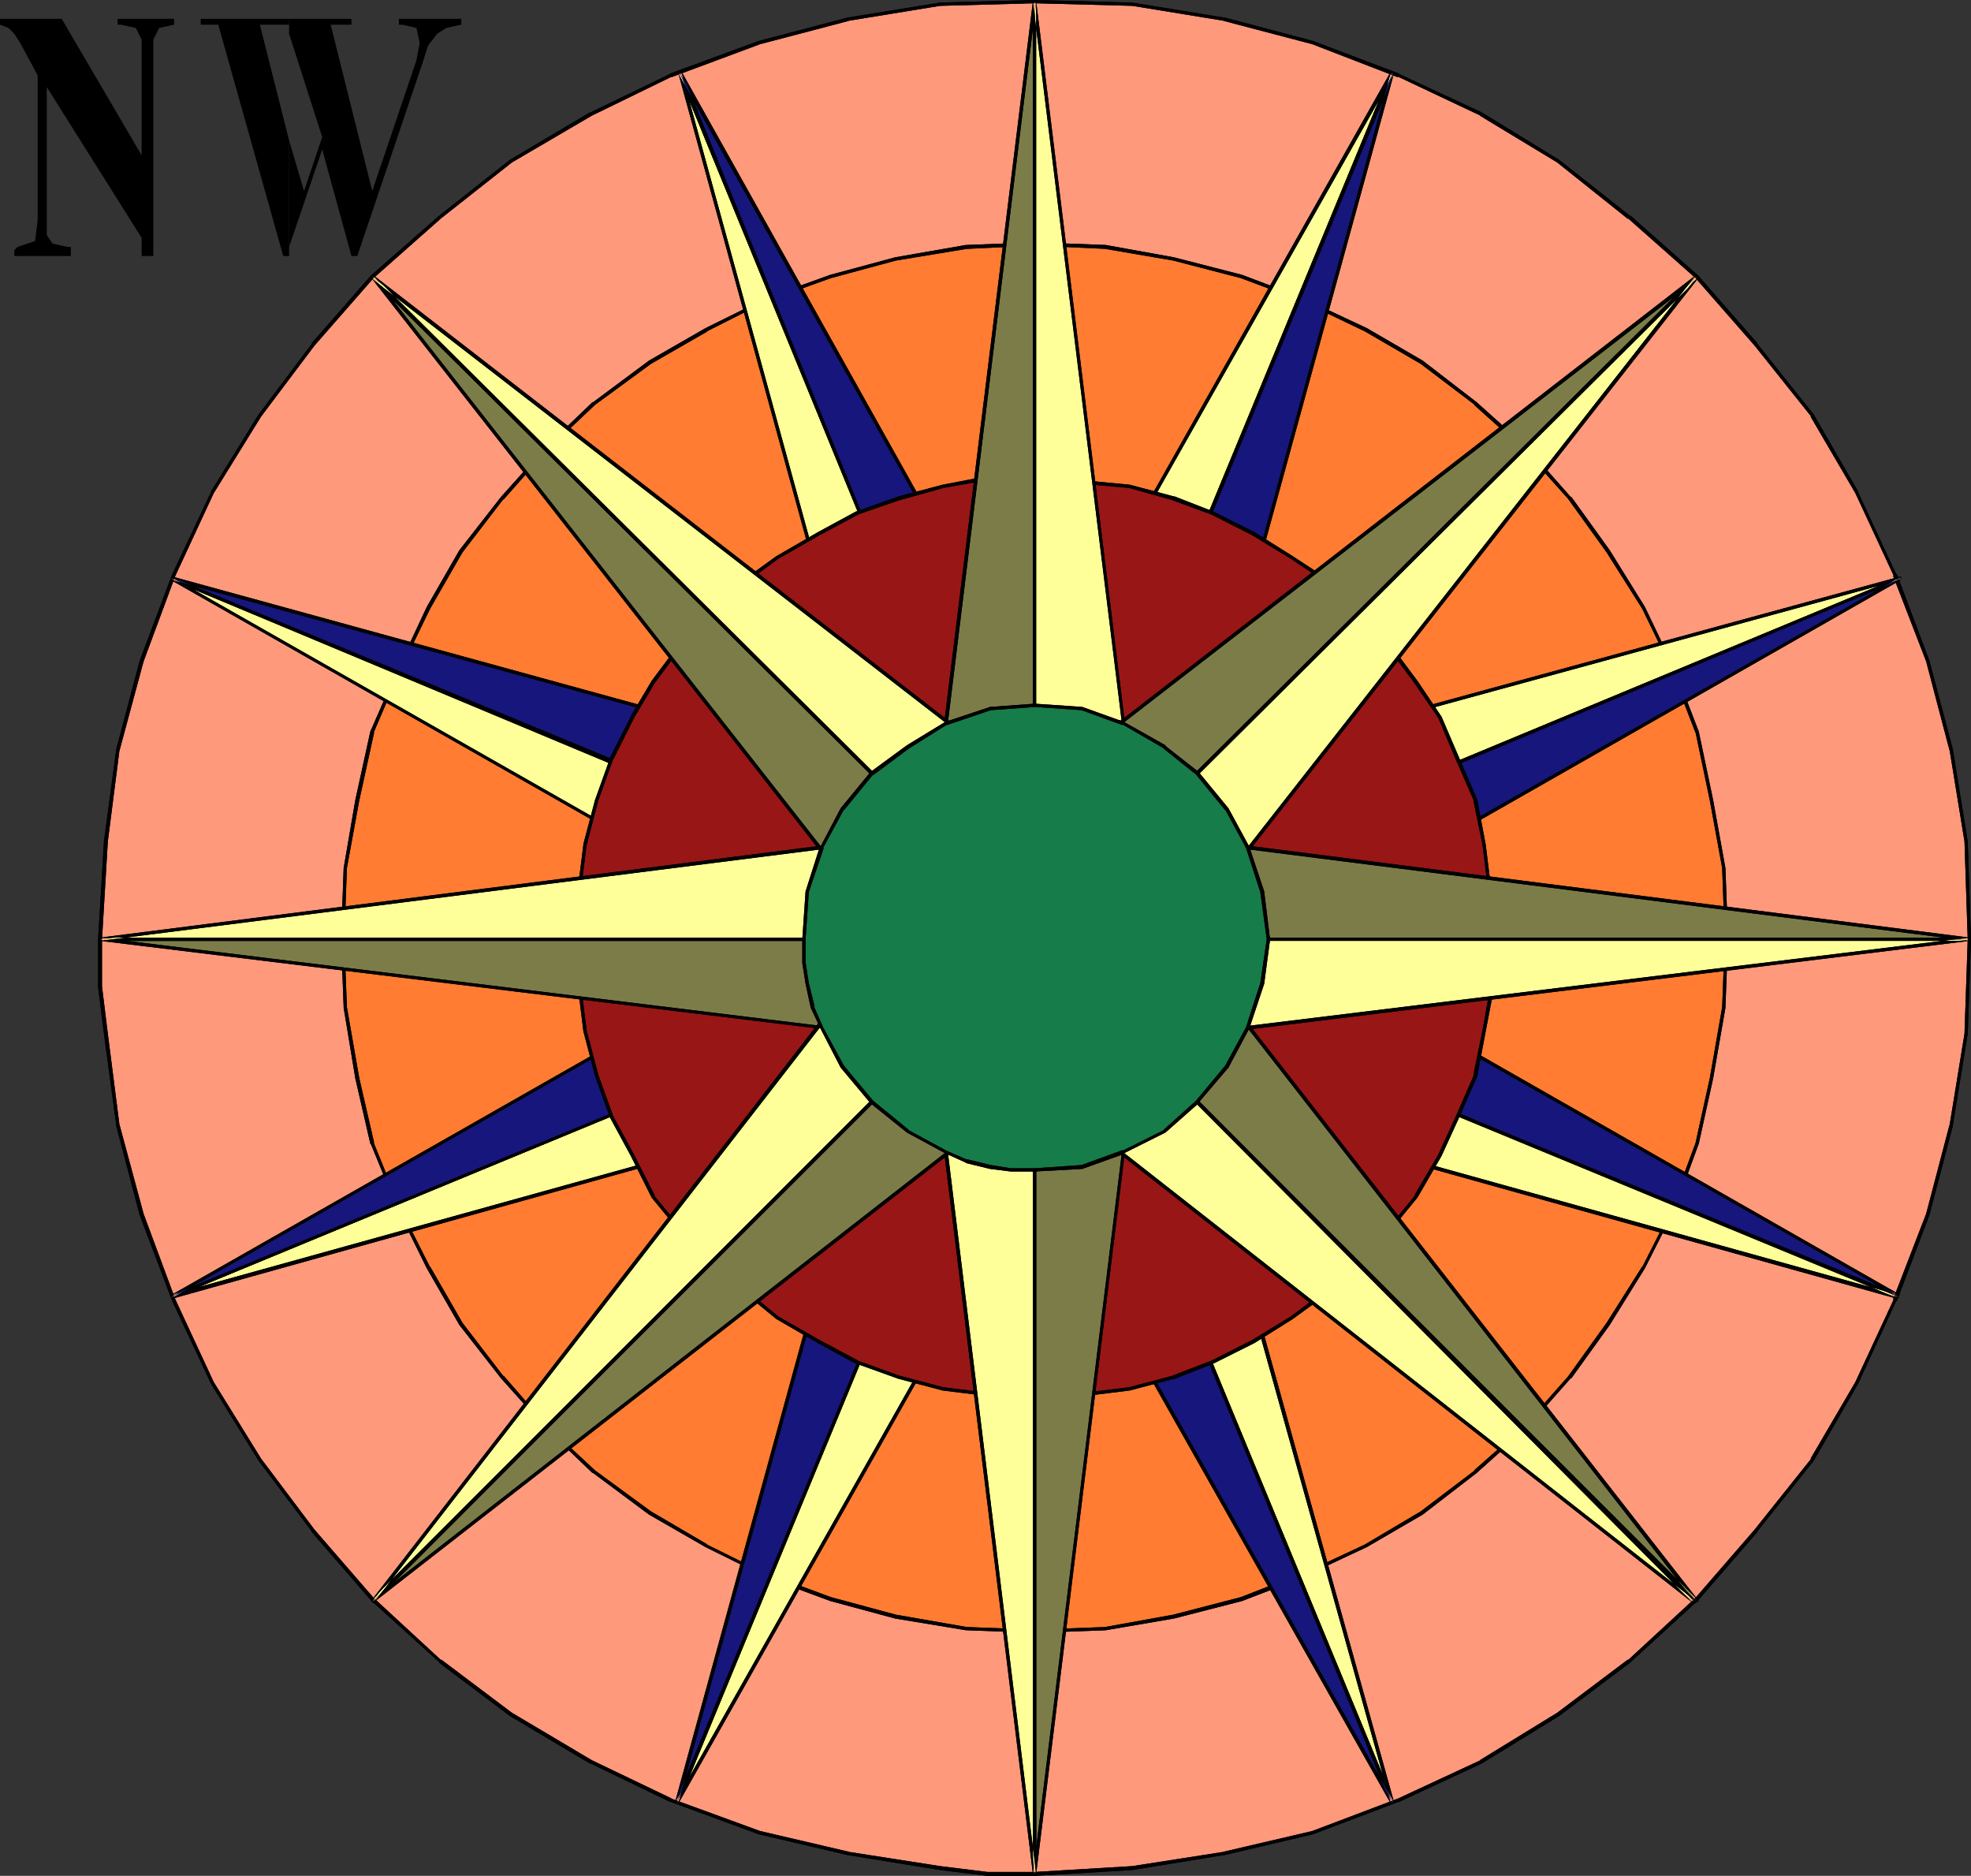
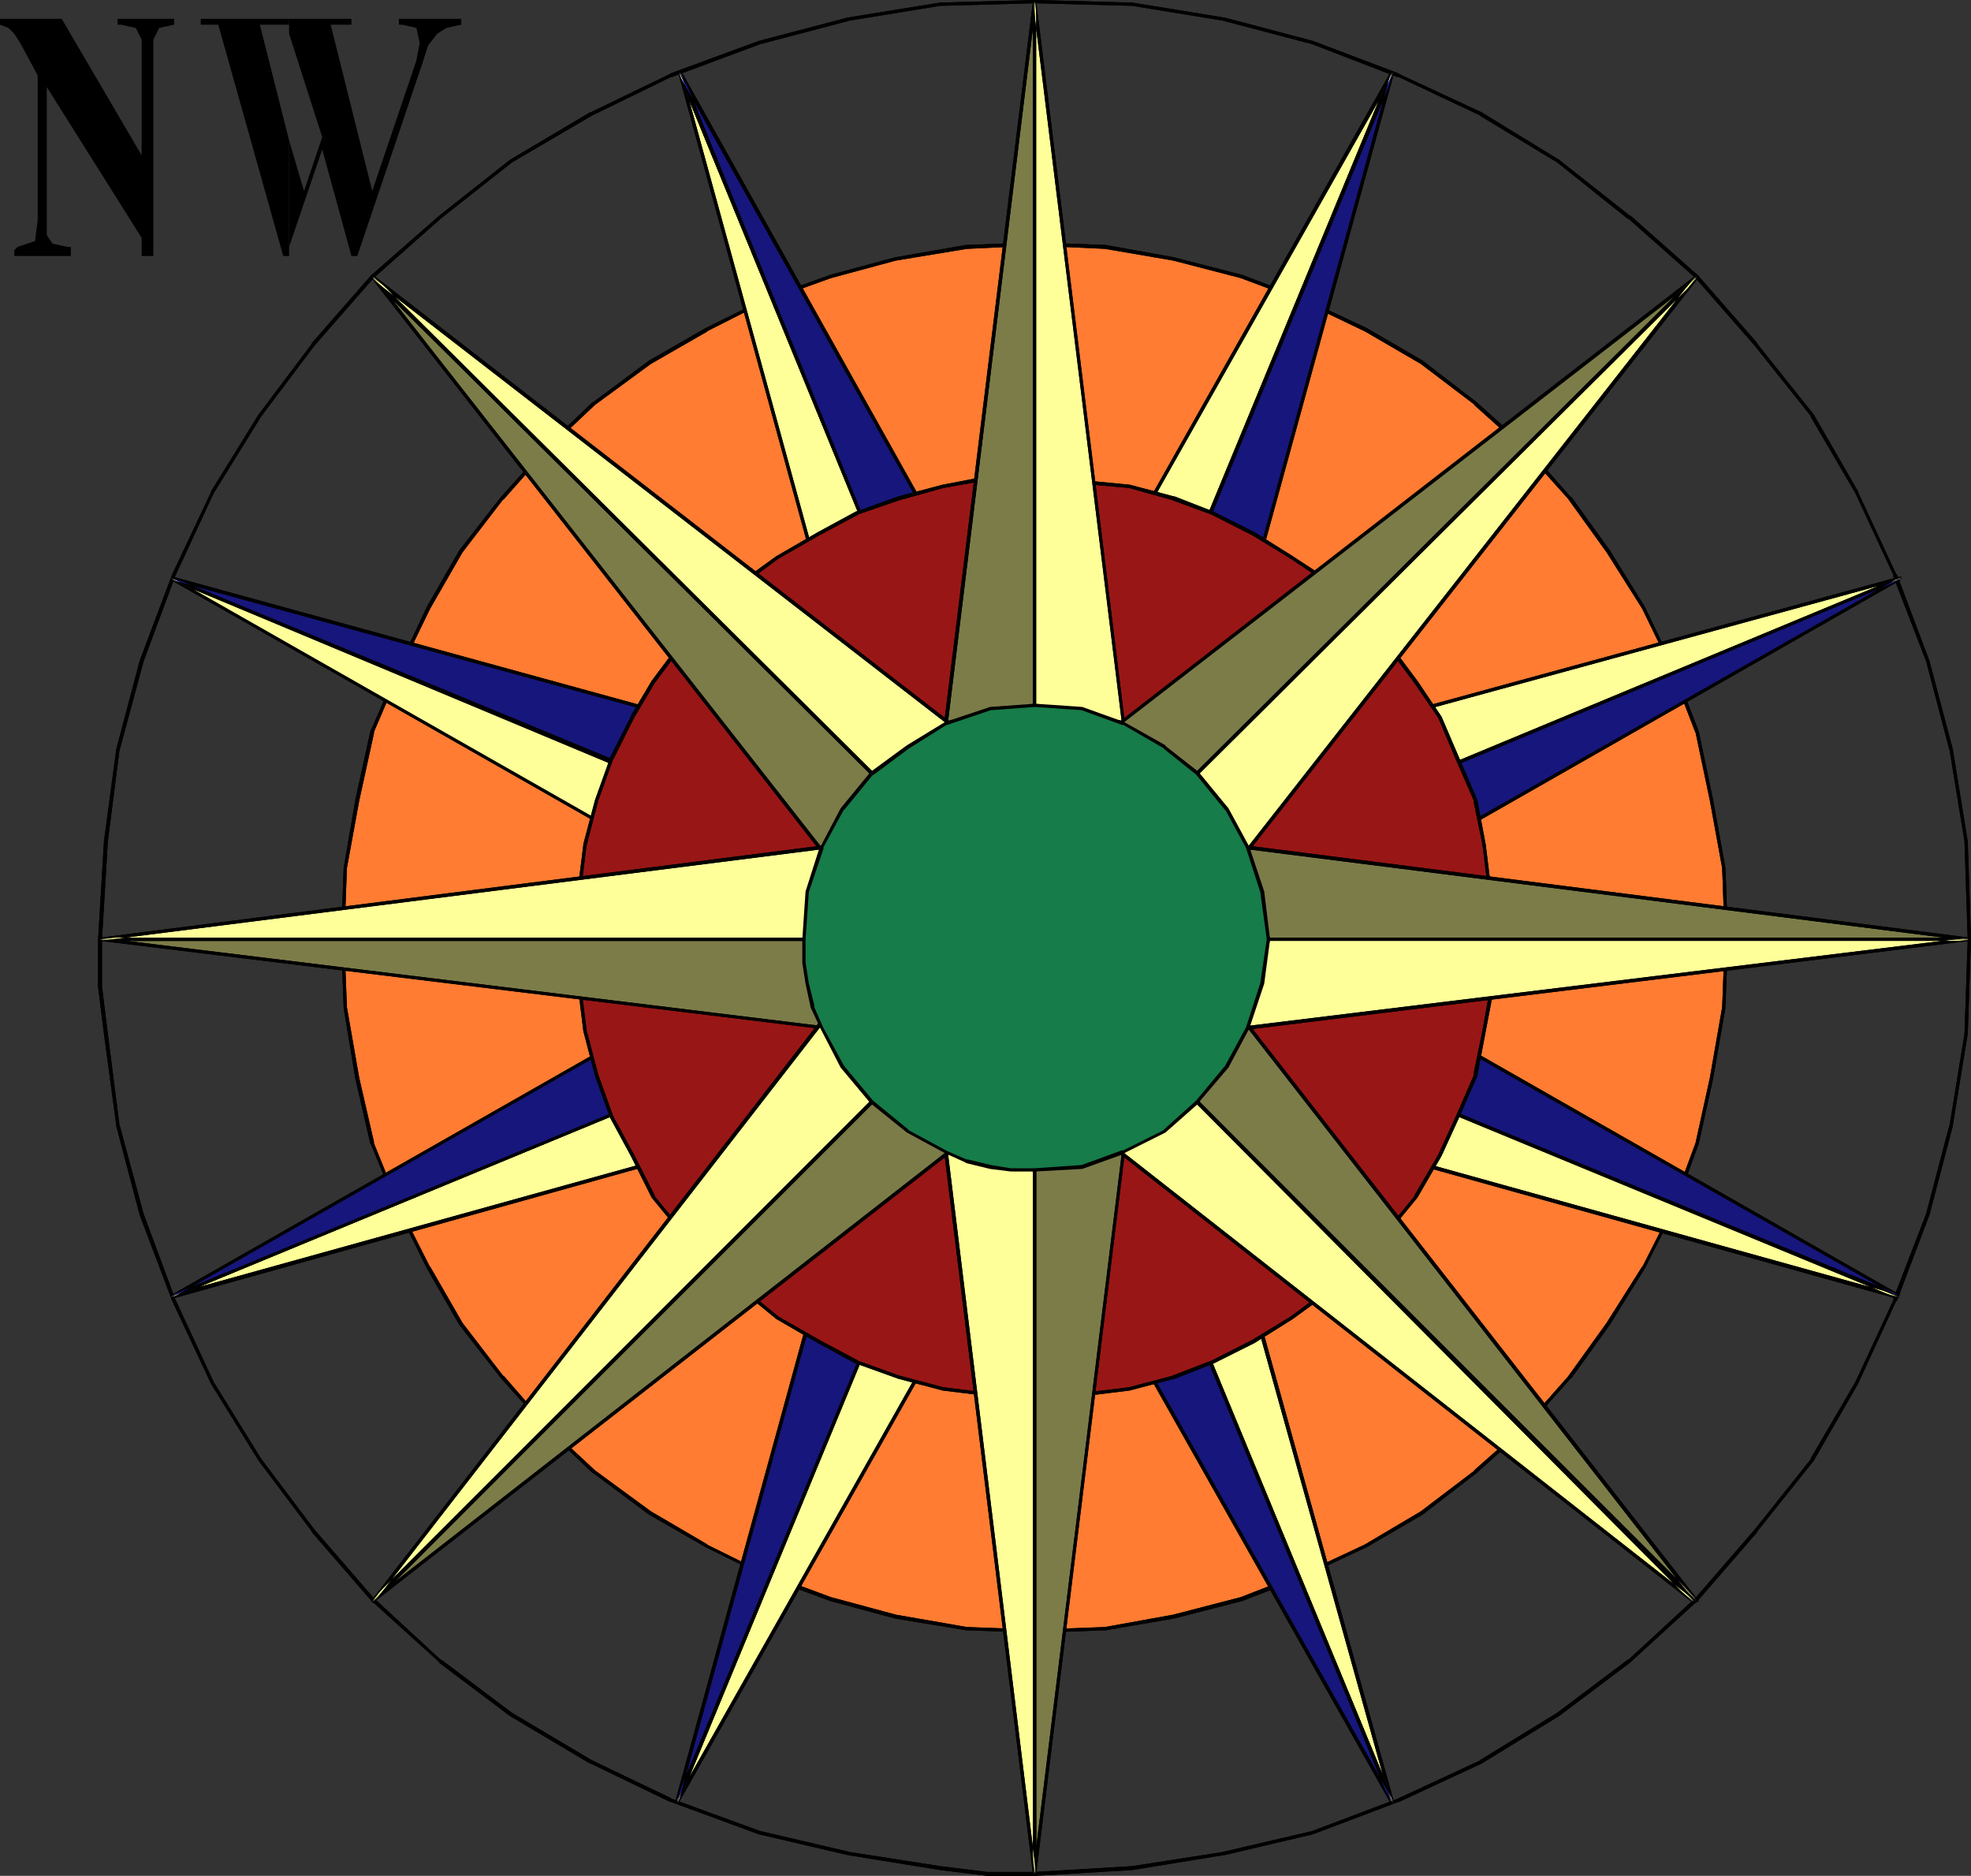
<svg xmlns="http://www.w3.org/2000/svg" xmlns:ns1="http://sodipodi.sourceforge.net/DTD/sodipodi-0.dtd" xmlns:ns2="http://www.inkscape.org/namespaces/inkscape" version="1.0" width="129.724mm" height="123.436mm" id="svg111" ns1:docname="Compass - Northwest.wmf">
  <rect width="100%" height="100%" fill="#333333" stroke="none" />
  <ns1:namedview id="namedview111" pagecolor="#ffffff" bordercolor="#000000" borderopacity="0.25" ns2:showpageshadow="2" ns2:pageopacity="0.0" ns2:pagecheckerboard="0" ns2:deskcolor="#d1d1d1" ns2:document-units="mm" />
  <defs id="defs1">
    <pattern id="WMFhbasepattern" patternUnits="userSpaceOnUse" width="6" height="6" x="0" y="0" />
  </defs>
-   <path style="fill:#ff997c;fill-opacity:1;fill-rule:evenodd;stroke:none" d="M 257.429,0.323 233.835,0.97 211.049,4.686 188.91,10.665 166.933,18.745 147.056,28.28 127.179,40.076 109.565,53.974 92.597,68.84 77.891,85.647 64.64,103.261 52.843,122.491 l -9.534,20.523 -8.08,21.492 -5.979,21.977 -2.909,22.785 -1.454,24.401 v 11.635 l 1.454,11.797 2.909,22.785 5.979,22.139 8.08,21.331 9.534,20.523 11.797,19.23 13.251,17.614 14.706,16.968 16.968,15.352 17.614,13.251 19.877,11.797 19.877,9.534 21.978,8.08 22.139,5.171 22.786,3.717 11.797,1.454 h 11.797 l 24.24,-1.454 22.786,-3.717 21.978,-5.171 21.493,-8.08 20.523,-9.534 19.069,-11.797 17.776,-13.251 16.806,-15.352 14.706,-16.968 14.059,-17.614 10.989,-19.23 9.534,-20.523 8.08,-21.331 5.979,-22.139 3.555,-22.785 0.808,-23.432 -0.808,-24.401 -3.555,-22.785 -5.979,-21.977 -8.08,-21.492 -9.534,-20.523 L 450.863,103.261 436.804,85.647 422.099,68.84 405.292,53.974 387.516,40.076 368.448,28.28 347.924,18.745 326.432,10.665 304.454,4.686 281.668,0.97 Z" id="path1" />
  <path style="fill:#000000;fill-opacity:1;fill-rule:evenodd;stroke:none" d="m 257.429,0 -23.594,0.646 v 0 l -22.947,3.717 v 0 l -22.139,5.818 -21.978,8.08 -0.162,0.162 -19.715,9.534 h -0.162 l -19.877,11.797 v 0 l -17.614,13.897 v 0 L 92.273,68.517 77.568,85.323 v 0.162 L 64.317,103.099 52.52,122.168 v 0.162 l -9.696,20.523 v 0 l -8.08,21.492 -5.818,21.977 v 0 l -3.07,22.947 v 0 l -1.454,24.401 v 11.797 l 1.454,11.635 3.07,22.785 v 0.162 l 5.818,22.139 8.08,21.331 v 0 l 9.696,20.684 v 0 l 11.797,19.068 13.251,17.614 v 0.162 l 14.706,16.968 16.968,15.352 v 0.162 l 17.614,13.251 19.877,11.797 h 0.162 l 19.715,9.534 h 0.162 l 21.978,8.08 22.139,5.171 v 0 l 22.947,3.717 11.797,1.454 h 11.797 l 24.24,-1.454 v 0 l 22.786,-3.717 h 0.162 l 21.978,-5.171 21.331,-8.08 h 0.162 l 20.523,-9.534 v 0 l 19.23,-11.797 17.614,-13.251 0.162,-0.162 16.806,-15.352 14.706,-16.968 v -0.162 l 14.059,-17.614 v 0 l 10.989,-19.068 v 0 l 9.534,-20.684 h 0.162 l 8.08,-21.331 5.818,-22.139 v -0.162 l 3.717,-22.785 v 0 l 0.808,-23.432 -0.808,-24.401 v 0 l -3.717,-22.947 v 0 l -5.818,-21.977 -8.08,-21.492 h -0.162 l -9.534,-20.523 v -0.162 l -10.989,-19.068 v 0 L 437.128,85.485 V 85.323 L 422.422,68.517 405.616,53.65 h -0.162 L 387.84,39.753 368.609,27.956 v 0 l -20.523,-9.534 -0.162,-0.162 -21.331,-8.08 -21.978,-5.818 h -0.162 L 281.668,0.646 v 0 L 257.429,0 v 0.808 l 24.24,0.646 v 0 l 22.786,3.717 h -0.162 l 22.139,5.818 21.331,8.241 v -0.162 l 20.523,9.696 h -0.162 l 19.23,11.635 17.614,14.059 v -0.162 l 16.806,14.867 14.706,16.806 v 0 l 14.059,17.614 h -0.162 l 11.15,19.068 v 0 l 9.534,20.523 h -0.162 l 8.242,21.331 5.818,22.139 v -0.162 l 3.717,22.785 v 0 l 0.808,24.401 -0.808,23.432 v 0 l -3.717,22.785 v -0.162 l -5.818,22.139 -8.242,21.331 h 0.162 l -9.534,20.523 v 0 l -11.15,19.068 h 0.162 l -14.059,17.614 v 0 l -14.706,16.968 -16.806,15.513 v -0.162 l -17.614,13.251 -19.23,11.797 h 0.162 l -20.523,9.534 v 0 l -21.331,8.08 -22.139,5.171 h 0.162 l -22.786,3.555 v 0 l -24.24,1.454 h -11.797 v 0 l -11.797,-1.454 -22.786,-3.555 h 0.162 l -22.139,-5.171 -22.139,-8.08 h 0.162 l -19.877,-9.534 v 0 l -19.877,-11.797 -17.614,-13.251 v 0.162 L 92.92,397.368 78.214,380.4 v 0 L 64.963,362.786 53.166,343.717 v 0 l -9.534,-20.523 v 0 L 35.714,301.864 29.734,279.725 v 0.162 L 26.826,257.101 25.371,245.305 v 0 -11.635 l 1.454,-24.401 v 0 l 2.909,-22.785 v 0.162 l 5.979,-22.139 7.918,-21.331 v 0 l 9.534,-20.523 v 0 L 64.963,103.584 78.214,85.97 v 0 L 92.92,69.164 109.726,54.297 v 0 l 17.614,-13.897 v 0 l 19.877,-11.635 v 0 l 19.877,-9.696 -0.162,0.162 22.139,-8.241 22.139,-5.818 h -0.162 l 22.786,-3.717 v 0 l 23.594,-0.646 z" id="path2" />
  <path style="fill:#000000;fill-opacity:1;fill-rule:evenodd;stroke:none" d="m 257.429,0 -23.594,0.646 v 0 l -22.947,3.717 v 0 l -22.139,5.818 -21.978,8.08 -0.162,0.162 -19.715,9.534 h -0.162 l -19.877,11.797 v 0 l -17.614,13.897 v 0 L 92.273,68.517 77.568,85.323 v 0.162 L 64.317,103.099 52.52,122.168 v 0.162 l -9.696,20.523 v 0 l -8.08,21.492 -5.818,21.977 v 0 l -3.07,22.947 v 0 l -1.454,24.401 v 11.797 l 1.454,11.635 3.07,22.785 v 0.162 l 5.818,22.139 8.08,21.331 v 0 l 9.696,20.684 v 0 l 11.797,19.068 13.251,17.614 v 0.162 l 14.706,16.968 16.968,15.352 v 0.162 l 17.614,13.251 19.877,11.797 h 0.162 l 19.715,9.534 h 0.162 l 21.978,8.08 22.139,5.171 v 0 l 22.947,3.717 11.797,1.454 h 11.797 l 24.24,-1.454 v 0 l 22.786,-3.717 h 0.162 l 21.978,-5.171 21.331,-8.08 h 0.162 l 20.523,-9.534 v 0 l 19.23,-11.797 17.614,-13.251 0.162,-0.162 16.806,-15.352 14.706,-16.968 v -0.162 l 14.059,-17.614 v 0 l 10.989,-19.068 v 0 l 9.534,-20.684 h 0.162 l 8.08,-21.331 5.818,-22.139 v -0.162 l 3.717,-22.785 v 0 l 0.808,-23.432 -0.808,-24.401 v 0 l -3.717,-22.947 v 0 l -5.818,-21.977 -8.08,-21.492 h -0.162 l -9.534,-20.523 v -0.162 l -10.989,-19.068 v 0 L 437.128,85.485 V 85.323 L 422.422,68.517 405.616,53.65 h -0.162 L 387.84,39.753 368.609,27.956 v 0 l -20.523,-9.534 -0.162,-0.162 -21.331,-8.08 -21.978,-5.818 h -0.162 L 281.668,0.646 v 0 L 257.429,0 v 0.808 l 24.24,0.646 v 0 l 22.786,3.717 h -0.162 l 22.139,5.818 21.331,8.241 v -0.162 l 20.523,9.696 h -0.162 l 19.23,11.635 17.614,14.059 v -0.162 l 16.806,14.867 14.706,16.806 v 0 l 14.059,17.614 h -0.162 l 11.15,19.068 v 0 l 9.534,20.523 h -0.162 l 8.242,21.331 5.818,22.139 v -0.162 l 3.717,22.785 v 0 l 0.808,24.401 -0.808,23.432 v 0 l -3.717,22.785 v -0.162 l -5.818,22.139 -8.242,21.331 h 0.162 l -9.534,20.523 v 0 l -11.15,19.068 h 0.162 l -14.059,17.614 v 0 l -14.706,16.968 -16.806,15.513 v -0.162 l -17.614,13.251 -19.23,11.797 h 0.162 l -20.523,9.534 v 0 l -21.331,8.08 -22.139,5.171 h 0.162 l -22.786,3.555 v 0 l -24.24,1.454 h -11.797 v 0 l -11.797,-1.454 -22.786,-3.555 h 0.162 l -22.139,-5.171 -22.139,-8.08 h 0.162 l -19.877,-9.534 v 0 l -19.877,-11.797 -17.614,-13.251 v 0.162 L 92.92,397.368 78.214,380.4 v 0 L 64.963,362.786 53.166,343.717 v 0 l -9.534,-20.523 v 0 L 35.714,301.864 29.734,279.725 v 0.162 L 26.826,257.101 25.371,245.305 v 0 -11.635 l 1.454,-24.401 v 0 l 2.909,-22.785 v 0.162 l 5.979,-22.139 7.918,-21.331 v 0 l 9.534,-20.523 v 0 L 64.963,103.584 78.214,85.97 v 0 L 92.92,69.164 109.726,54.297 v 0 l 17.614,-13.897 v 0 l 19.877,-11.635 v 0 l 19.877,-9.696 -0.162,0.162 22.139,-8.241 22.139,-5.818 h -0.162 l 22.786,-3.717 v 0 l 23.594,-0.646 z" id="path3" />
  <path style="fill:#ff7c32;fill-opacity:1;fill-rule:evenodd;stroke:none" d="m 257.429,60.599 -16.968,0.808 -17.776,2.909 -16.16,4.525 -16.16,5.818 -14.706,7.272 -13.898,8.241 -14.059,10.181 -11.635,11.15 -11.15,12.443 -10.181,13.251 -8.242,13.897 -7.272,15.513 -6.626,15.513 -3.717,16.806 -2.909,16.968 -0.808,17.776 0.808,16.806 2.909,17.614 3.717,16.16 6.626,16.321 7.272,14.705 8.242,13.897 10.181,13.251 11.15,12.605 11.635,10.989 14.059,10.342 13.898,8.08 14.706,7.272 16.16,5.979 16.16,4.363 17.776,2.909 16.968,0.808 17.614,-0.808 16.806,-2.909 16.968,-4.363 15.514,-5.979 15.514,-7.272 13.898,-8.08 13.251,-10.342 12.443,-10.989 10.989,-12.605 9.696,-13.251 8.726,-13.897 7.434,-14.705 5.818,-16.321 3.717,-16.16 2.909,-17.614 0.808,-16.806 -0.808,-17.776 -2.909,-16.968 -3.717,-16.806 -5.818,-15.513 -7.434,-15.513 -8.726,-13.897 -9.696,-13.251 L 379.436,111.502 366.993,100.352 353.742,90.171 339.844,81.93 324.331,74.658 308.817,68.84 291.849,64.316 275.043,61.407 Z" id="path4" />
  <path style="fill:#000000;fill-opacity:1;fill-rule:evenodd;stroke:none" d="m 257.429,60.276 -16.968,0.646 h -0.162 l -17.614,3.07 v 0 l -16.16,4.363 -16.16,5.818 -0.162,0.162 -14.706,7.272 v 0 l -14.059,8.08 -13.898,10.342 h -0.162 l -11.635,11.15 -11.15,12.443 v 0 l -10.342,13.251 -8.08,14.059 v 0 l -7.272,15.513 -6.787,15.513 -3.717,16.968 -2.909,16.968 v 0 l -0.646,17.776 0.646,16.806 v 0.162 l 2.909,17.614 v 0 l 3.717,16.16 0.162,0.162 6.626,16.16 7.272,14.705 v 0 l 8.08,14.059 10.342,13.251 v 0 l 11.15,12.443 11.635,11.15 h 0.162 l 13.898,10.342 14.059,8.08 v 0 l 14.706,7.272 0.162,0.162 16.16,5.979 16.16,4.363 v 0 l 17.614,2.909 h 0.162 l 16.968,0.646 17.614,-0.646 v 0 l 16.968,-2.909 v 0 l 16.968,-4.363 v 0 l 15.514,-5.979 v -0.162 l 15.514,-7.272 v 0 l 13.898,-8.08 13.413,-10.342 v 0 l 12.443,-11.15 10.989,-12.443 h 0.162 l 9.534,-13.251 8.726,-14.059 v 0 l 7.434,-14.705 v 0 l 5.979,-16.321 3.555,-16.16 v 0 l 3.07,-17.614 v -0.162 l 0.646,-16.806 -0.646,-17.776 v 0 l -3.07,-16.968 -3.555,-16.968 v 0 l -5.979,-15.513 v 0 l -7.434,-15.513 v 0 l -8.726,-14.059 -9.534,-13.251 h -0.162 l -10.989,-12.443 -12.443,-11.15 v 0 L 353.904,89.687 340.006,81.607 v 0 l -15.514,-7.272 -0.162,-0.162 -15.352,-5.818 -16.968,-4.363 v 0 l -16.968,-3.07 v 0 l -17.614,-0.646 v 0.808 l 17.614,0.808 h -0.162 l 16.968,2.909 v 0 l 16.806,4.363 15.514,5.818 h -0.162 l 15.514,7.433 v 0 l 13.898,8.08 13.413,10.181 h -0.162 l 12.443,11.15 11.15,12.443 -0.162,-0.162 9.534,13.251 8.888,14.059 v 0 l 7.434,15.352 h -0.162 l 5.979,15.513 v -0.162 l 3.555,16.968 3.07,16.806 v 0 l 0.646,17.776 -0.646,16.806 v 0 l -3.07,17.614 v 0 l -3.555,16.16 -5.979,16.16 h 0.162 l -7.434,14.705 v -0.162 l -8.888,14.059 -9.534,13.251 0.162,-0.162 -11.15,12.605 -12.443,10.989 h 0.162 l -13.413,10.181 -13.898,8.241 v 0 l -15.514,7.272 v -0.162 l -15.352,5.979 v 0 l -16.806,4.363 v 0 l -16.968,3.07 h 0.162 l -17.614,0.646 -16.968,-0.646 v 0 l -17.614,-3.07 v 0 l -16.16,-4.363 -16.16,-5.979 v 0.162 l -14.706,-7.272 h 0.162 l -14.059,-8.241 -13.898,-10.181 v 0 l -11.797,-10.989 -10.989,-12.605 v 0.162 l -10.181,-13.251 -8.08,-14.059 v 0.162 l -7.434,-14.705 -6.626,-16.321 0.162,0.162 -3.717,-16.16 v 0 l -3.07,-17.614 v 0 l -0.646,-16.806 0.646,-17.776 v 0 l 3.07,-16.806 3.717,-16.968 -0.162,0.162 6.626,-15.513 7.434,-15.352 v 0 l 8.08,-14.059 10.181,-13.251 v 0.162 l 10.989,-12.443 11.797,-11.15 v 0 l 13.898,-10.181 14.059,-8.08 h -0.162 l 14.706,-7.433 v 0 l 16.16,-5.818 16.16,-4.363 v 0 l 17.614,-2.909 v 0 l 16.968,-0.808 z" id="path5" />
  <path style="fill:#000000;fill-opacity:1;fill-rule:evenodd;stroke:none" d="m 257.429,60.276 -16.968,0.646 h -0.162 l -17.614,3.07 v 0 l -16.16,4.363 -16.16,5.818 -0.162,0.162 -14.706,7.272 v 0 l -14.059,8.08 -13.898,10.342 h -0.162 l -11.635,11.15 -11.15,12.443 v 0 l -10.342,13.251 -8.08,14.059 v 0 l -7.272,15.513 -6.787,15.513 -3.717,16.968 -2.909,16.968 v 0 l -0.646,17.776 0.646,16.806 v 0.162 l 2.909,17.614 v 0 l 3.717,16.16 0.162,0.162 6.626,16.16 7.272,14.705 v 0 l 8.08,14.059 10.342,13.251 v 0 l 11.15,12.443 11.635,11.15 h 0.162 l 13.898,10.342 14.059,8.08 v 0 l 14.706,7.272 0.162,0.162 16.16,5.979 16.16,4.363 v 0 l 17.614,2.909 h 0.162 l 16.968,0.646 17.614,-0.646 v 0 l 16.968,-2.909 v 0 l 16.968,-4.363 v 0 l 15.514,-5.979 v -0.162 l 15.514,-7.272 v 0 l 13.898,-8.08 13.413,-10.342 v 0 l 12.443,-11.15 10.989,-12.443 h 0.162 l 9.534,-13.251 8.726,-14.059 v 0 l 7.434,-14.705 v 0 l 5.979,-16.321 3.555,-16.16 v 0 l 3.07,-17.614 v -0.162 l 0.646,-16.806 -0.646,-17.776 v 0 l -3.07,-16.968 -3.555,-16.968 v 0 l -5.979,-15.513 v 0 l -7.434,-15.513 v 0 l -8.726,-14.059 -9.534,-13.251 h -0.162 l -10.989,-12.443 -12.443,-11.15 v 0 L 353.904,89.687 340.006,81.607 v 0 l -15.514,-7.272 -0.162,-0.162 -15.352,-5.818 -16.968,-4.363 v 0 l -16.968,-3.07 v 0 l -17.614,-0.646 v 0.808 l 17.614,0.808 h -0.162 l 16.968,2.909 v 0 l 16.806,4.363 15.514,5.818 h -0.162 l 15.514,7.433 v 0 l 13.898,8.08 13.413,10.181 h -0.162 l 12.443,11.15 11.15,12.443 -0.162,-0.162 9.534,13.251 8.888,14.059 v 0 l 7.434,15.352 h -0.162 l 5.979,15.513 v -0.162 l 3.555,16.968 3.07,16.806 v 0 l 0.646,17.776 -0.646,16.806 v 0 l -3.07,17.614 v 0 l -3.555,16.16 -5.979,16.16 h 0.162 l -7.434,14.705 v -0.162 l -8.888,14.059 -9.534,13.251 0.162,-0.162 -11.15,12.605 -12.443,10.989 h 0.162 l -13.413,10.181 -13.898,8.241 v 0 l -15.514,7.272 v -0.162 l -15.352,5.979 v 0 l -16.806,4.363 v 0 l -16.968,3.07 h 0.162 l -17.614,0.646 -16.968,-0.646 v 0 l -17.614,-3.07 v 0 l -16.16,-4.363 -16.16,-5.979 v 0.162 l -14.706,-7.272 h 0.162 l -14.059,-8.241 -13.898,-10.181 v 0 l -11.797,-10.989 -10.989,-12.605 v 0.162 l -10.181,-13.251 -8.08,-14.059 v 0.162 l -7.434,-14.705 -6.626,-16.321 0.162,0.162 -3.717,-16.16 v 0 l -3.07,-17.614 v 0 l -0.646,-16.806 0.646,-17.776 v 0 l 3.07,-16.806 3.717,-16.968 -0.162,0.162 6.626,-15.513 7.434,-15.352 v 0 l 8.08,-14.059 10.181,-13.251 v 0.162 l 10.989,-12.443 11.797,-11.15 v 0 l 13.898,-10.181 14.059,-8.08 h -0.162 l 14.706,-7.433 v 0 l 16.16,-5.818 16.16,-4.363 v 0 l 17.614,-2.909 v 0 l 16.968,-0.808 z" id="path6" />
  <path style="fill:#ffff99;fill-opacity:1;fill-rule:evenodd;stroke:none" d="m 169.033,17.937 47.834,174.364 18.422,-12.443 z" id="path7" />
  <path style="fill:#000000;fill-opacity:1;fill-rule:evenodd;stroke:none" d="m 168.71,18.099 47.995,175.01 19.069,-13.089 -66.256,-162.244 -0.808,0.485 66.256,161.759 0.162,-0.485 -18.422,12.443 0.646,0.323 -47.834,-174.364 z" id="path8" />
  <path style="fill:#000000;fill-opacity:1;fill-rule:evenodd;stroke:none" d="m 168.71,18.099 47.995,175.01 19.069,-13.089 -66.256,-162.244 -0.808,0.485 66.256,161.759 0.162,-0.485 -18.422,12.443 0.646,0.323 -47.834,-174.364 z" id="path9" />
  <path style="fill:#16167c;fill-opacity:1;fill-rule:evenodd;stroke:none" d="m 169.033,17.937 88.395,157.557 -22.139,4.363 z" id="path10" />
  <path style="fill:#000000;fill-opacity:1;fill-rule:evenodd;stroke:none" d="m 168.71,18.26 88.234,157.396 0.323,-0.646 -21.978,4.363 0.323,0.323 -66.094,-161.921 -0.808,0.485 66.418,162.082 22.786,-4.525 -88.395,-158.042 z" id="path11" />
  <path style="fill:#000000;fill-opacity:1;fill-rule:evenodd;stroke:none" d="m 168.71,18.26 88.234,157.396 0.323,-0.646 -21.978,4.363 0.323,0.323 -66.094,-161.921 -0.808,0.485 66.418,162.082 22.786,-4.525 -88.395,-158.042 z" id="path12" />
  <path style="fill:#ffff99;fill-opacity:1;fill-rule:evenodd;stroke:none" d="M 346.47,448.433 297.828,274.069 279.406,286.512 Z" id="path13" />
  <path style="fill:#000000;fill-opacity:1;fill-rule:evenodd;stroke:none" d="m 346.793,448.271 -48.642,-174.848 -19.23,12.928 67.064,162.244 0.808,-0.323 -66.902,-161.921 -0.162,0.485 18.422,-12.443 -0.808,-0.162 48.642,174.364 z" id="path14" />
  <path style="fill:#000000;fill-opacity:1;fill-rule:evenodd;stroke:none" d="m 346.793,448.271 -48.642,-174.848 -19.23,12.928 67.064,162.244 0.808,-0.323 -66.902,-161.921 -0.162,0.485 18.422,-12.443 -0.808,-0.162 48.642,174.364 z" id="path15" />
  <path style="fill:#16167c;fill-opacity:1;fill-rule:evenodd;stroke:none" d="m 346.47,448.433 -89.041,-157.396 21.978,-4.525 z" id="path16" />
  <path style="fill:#000000;fill-opacity:1;fill-rule:evenodd;stroke:none" d="m 346.793,448.271 -89.041,-157.557 -0.323,0.646 22.139,-4.363 -0.485,-0.323 66.902,161.921 0.808,-0.323 -67.064,-162.244 -22.947,4.686 89.203,157.881 z" id="path17" />
  <path style="fill:#000000;fill-opacity:1;fill-rule:evenodd;stroke:none" d="m 346.793,448.271 -89.041,-157.557 -0.323,0.646 22.139,-4.363 -0.485,-0.323 66.902,161.921 0.808,-0.323 -67.064,-162.244 -22.947,4.686 89.203,157.881 z" id="path18" />
  <path style="fill:#ffff99;fill-opacity:1;fill-rule:evenodd;stroke:none" d="m 42.501,143.822 157.56,89.848 4.363,-22.139 z" id="path19" />
  <path style="fill:#000000;fill-opacity:1;fill-rule:evenodd;stroke:none" d="m 42.339,144.145 158.045,90.01 4.525,-22.947 -162.246,-67.709 -0.323,0.646 161.923,67.709 -0.323,-0.485 -4.363,22.139 0.646,-0.323 -157.56,-89.687 z" id="path20" />
  <path style="fill:#000000;fill-opacity:1;fill-rule:evenodd;stroke:none" d="m 42.339,144.145 158.045,90.01 4.525,-22.947 -162.246,-67.709 -0.323,0.646 161.923,67.709 -0.323,-0.485 -4.363,22.139 0.646,-0.323 -157.56,-89.687 z" id="path21" />
  <path style="fill:#16167c;fill-opacity:1;fill-rule:evenodd;stroke:none" d="m 42.501,143.822 174.366,47.833 -12.443,19.068 z" id="path22" />
  <path style="fill:#000000;fill-opacity:1;fill-rule:evenodd;stroke:none" d="m 42.339,144.145 174.528,47.833 -0.323,-0.646 -12.443,19.23 0.485,-0.162 -161.923,-66.901 -0.323,0.646 162.246,67.063 12.928,-19.876 -174.851,-47.994 z" id="path23" />
  <path style="fill:#000000;fill-opacity:1;fill-rule:evenodd;stroke:none" d="m 42.339,144.145 174.528,47.833 -0.323,-0.646 -12.443,19.23 0.485,-0.162 -161.923,-66.901 -0.323,0.646 162.246,67.063 12.928,-19.876 -174.851,-47.994 z" id="path24" />
  <path style="fill:#16167c;fill-opacity:1;fill-rule:evenodd;stroke:none" d="m 472.841,322.548 -157.398,-89.687 -5.171,22.785 z" id="path25" />
  <path style="fill:#000000;fill-opacity:1;fill-rule:evenodd;stroke:none" d="m 473.003,322.225 -157.721,-90.01 -5.494,23.593 162.893,67.063 0.323,-0.646 -162.569,-66.901 0.323,0.485 5.171,-22.947 -0.646,0.323 157.398,89.687 z" id="path26" />
  <path style="fill:#000000;fill-opacity:1;fill-rule:evenodd;stroke:none" d="m 473.003,322.225 -157.721,-90.01 -5.494,23.593 162.893,67.063 0.323,-0.646 -162.569,-66.901 0.323,0.485 5.171,-22.947 -0.646,0.323 157.398,89.687 z" id="path27" />
  <path style="fill:#ffff99;fill-opacity:1;fill-rule:evenodd;stroke:none" d="m 472.195,322.548 -174.366,-48.479 12.443,-18.422 z" id="path28" />
  <path style="fill:#000000;fill-opacity:1;fill-rule:evenodd;stroke:none" d="m 472.356,322.063 -174.366,-48.479 0.162,0.646 12.605,-18.422 -0.646,0.162 161.923,66.901 0.323,-0.646 -162.246,-67.224 -12.928,19.23 174.851,48.802 z" id="path29" />
  <path style="fill:#000000;fill-opacity:1;fill-rule:evenodd;stroke:none" d="m 472.356,322.063 -174.366,-48.479 0.162,0.646 12.605,-18.422 -0.646,0.162 161.923,66.901 0.323,-0.646 -162.246,-67.224 -12.928,19.23 174.851,48.802 z" id="path30" />
  <path style="fill:#ffff99;fill-opacity:1;fill-rule:evenodd;stroke:none" d="M 42.501,322.548 216.867,274.069 204.424,255.647 Z" id="path31" />
  <path style="fill:#000000;fill-opacity:1;fill-rule:evenodd;stroke:none" d="m 42.662,323.033 174.851,-48.802 -12.928,-19.23 -162.246,67.224 0.323,0.646 161.923,-66.901 -0.485,-0.162 12.443,18.422 0.323,-0.646 -174.528,48.479 z" id="path32" />
  <path style="fill:#000000;fill-opacity:1;fill-rule:evenodd;stroke:none" d="m 42.662,323.033 174.851,-48.802 -12.928,-19.23 -162.246,67.224 0.323,0.646 161.923,-66.901 -0.485,-0.162 12.443,18.422 0.323,-0.646 -174.528,48.479 z" id="path33" />
  <path style="fill:#16167c;fill-opacity:1;fill-rule:evenodd;stroke:none" d="m 42.501,322.548 157.56,-89.687 4.363,22.785 z" id="path34" />
  <path style="fill:#000000;fill-opacity:1;fill-rule:evenodd;stroke:none" d="m 42.662,322.871 157.56,-89.687 -0.646,-0.323 4.363,22.785 0.323,-0.323 -161.923,66.901 0.323,0.646 162.246,-67.063 -4.525,-23.593 -158.045,90.01 z" id="path35" />
  <path style="fill:#000000;fill-opacity:1;fill-rule:evenodd;stroke:none" d="m 42.662,322.871 157.56,-89.687 -0.646,-0.323 4.363,22.785 0.323,-0.323 -161.923,66.901 0.323,0.646 162.246,-67.063 -4.525,-23.593 -158.045,90.01 z" id="path36" />
  <path style="fill:#ffff99;fill-opacity:1;fill-rule:evenodd;stroke:none" d="m 472.841,143.822 -175.013,47.833 12.443,19.876 z" id="path37" />
  <path style="fill:#000000;fill-opacity:1;fill-rule:evenodd;stroke:none" d="m 472.841,143.337 -175.659,47.994 12.928,20.684 162.893,-67.871 -0.323,-0.646 -162.569,67.548 0.646,0.162 -12.605,-19.876 -0.162,0.646 175.013,-47.833 z" id="path38" />
  <path style="fill:#000000;fill-opacity:1;fill-rule:evenodd;stroke:none" d="m 472.841,143.337 -175.659,47.994 12.928,20.684 162.893,-67.871 -0.323,-0.646 -162.569,67.548 0.646,0.162 -12.605,-19.876 -0.162,0.646 175.013,-47.833 z" id="path39" />
  <path style="fill:#16167c;fill-opacity:1;fill-rule:evenodd;stroke:none" d="m 472.841,143.822 -157.398,89.848 -5.171,-22.139 z" id="path40" />
  <path style="fill:#000000;fill-opacity:1;fill-rule:evenodd;stroke:none" d="m 472.679,143.498 -157.398,89.687 0.646,0.323 -5.171,-22.139 -0.323,0.485 162.569,-67.709 -0.323,-0.646 -162.893,67.709 5.494,22.947 157.721,-90.01 z" id="path41" />
  <path style="fill:#000000;fill-opacity:1;fill-rule:evenodd;stroke:none" d="m 472.679,143.498 -157.398,89.687 0.646,0.323 -5.171,-22.139 -0.323,0.485 162.569,-67.709 -0.323,-0.646 -162.893,67.709 5.494,22.947 157.721,-90.01 z" id="path42" />
  <path style="fill:#ffff99;fill-opacity:1;fill-rule:evenodd;stroke:none" d="m 168.387,448.433 89.041,-157.396 -22.139,-4.525 z" id="path43" />
  <path style="fill:#000000;fill-opacity:1;fill-rule:evenodd;stroke:none" d="m 168.71,448.594 89.203,-157.881 -22.786,-4.686 -67.226,162.244 0.808,0.323 66.902,-161.921 -0.323,0.323 21.978,4.363 -0.323,-0.646 -89.041,157.557 z" id="path44" />
  <path style="fill:#000000;fill-opacity:1;fill-rule:evenodd;stroke:none" d="m 168.71,448.594 89.203,-157.881 -22.786,-4.686 -67.226,162.244 0.808,0.323 66.902,-161.921 -0.323,0.323 21.978,4.363 -0.323,-0.646 -89.041,157.557 z" id="path45" />
  <path style="fill:#16167c;fill-opacity:1;fill-rule:evenodd;stroke:none" d="m 168.387,448.433 47.834,-174.364 19.069,12.443 z" id="path46" />
  <path style="fill:#000000;fill-opacity:1;fill-rule:evenodd;stroke:none" d="m 168.71,448.594 47.834,-174.364 -0.646,0.162 19.23,12.443 -0.162,-0.485 -67.064,161.921 0.808,0.323 67.064,-162.244 -19.877,-12.928 -47.995,174.848 z" id="path47" />
  <path style="fill:#000000;fill-opacity:1;fill-rule:evenodd;stroke:none" d="m 168.71,448.594 47.834,-174.364 -0.646,0.162 19.23,12.443 -0.162,-0.485 -67.064,161.921 0.808,0.323 67.064,-162.244 -19.877,-12.928 -47.995,174.848 z" id="path48" />
  <path style="fill:#ffff99;fill-opacity:1;fill-rule:evenodd;stroke:none" d="m 346.47,17.937 -89.041,157.557 21.978,4.363 z" id="path49" />
  <path style="fill:#000000;fill-opacity:1;fill-rule:evenodd;stroke:none" d="m 345.985,17.776 -89.203,158.042 22.947,4.525 67.064,-162.082 -0.808,-0.485 -66.902,161.921 0.485,-0.323 -22.139,-4.363 0.323,0.646 89.041,-157.396 z" id="path50" />
  <path style="fill:#000000;fill-opacity:1;fill-rule:evenodd;stroke:none" d="m 345.985,17.776 -89.203,158.042 22.947,4.525 67.064,-162.082 -0.808,-0.485 -66.902,161.921 0.485,-0.323 -22.139,-4.363 0.323,0.646 89.041,-157.396 z" id="path51" />
  <path style="fill:#16167c;fill-opacity:1;fill-rule:evenodd;stroke:none" d="M 346.47,17.937 298.636,192.301 279.406,179.858 Z" id="path52" />
  <path style="fill:#000000;fill-opacity:1;fill-rule:evenodd;stroke:none" d="m 345.985,17.937 -47.834,174.364 0.646,-0.323 -19.069,-12.443 0.162,0.485 66.902,-161.759 -0.808,-0.485 -67.064,162.244 19.877,12.928 47.995,-174.848 z" id="path53" />
  <path style="fill:#000000;fill-opacity:1;fill-rule:evenodd;stroke:none" d="m 345.985,17.937 -47.834,174.364 0.646,-0.323 -19.069,-12.443 0.162,0.485 66.902,-161.759 -0.808,-0.485 -67.064,162.244 19.877,12.928 47.995,-174.848 z" id="path54" />
-   <path style="fill:#991616;fill-opacity:1;fill-rule:evenodd;stroke:none" d="m 257.429,118.774 h -10.989 l -11.958,2.262 -10.989,2.909 -10.342,3.717 -9.534,5.171 -10.181,5.817 -8.08,5.817 -8.888,7.433 -7.434,8.888 -6.464,8.726 -5.171,8.888 -5.171,10.181 -3.717,10.342 -2.909,11.15 -1.616,11.797 -0.646,11.797 0.646,10.989 1.616,11.797 2.909,10.989 3.717,10.342 5.171,9.534 5.171,10.342 6.464,7.918 7.434,8.241 8.888,7.272 8.08,6.625 10.181,5.979 9.534,5.171 10.342,3.555 10.989,2.909 11.958,1.616 10.989,0.646 11.635,-0.646 11.797,-1.616 10.989,-2.909 9.696,-3.555 10.181,-5.171 9.696,-5.979 8.726,-6.625 8.08,-7.272 7.434,-8.241 6.626,-7.918 5.818,-10.342 4.525,-9.534 4.363,-10.342 2.262,-10.989 2.101,-11.797 0.808,-10.989 -2.909,-23.593 -2.262,-11.15 -4.363,-10.342 -4.525,-10.181 -5.818,-8.888 -6.626,-8.726 -7.434,-8.888 -8.08,-7.433 -8.726,-5.817 -9.696,-5.817 -10.181,-5.171 -9.696,-3.717 -10.989,-2.909 z" id="path55" />
+   <path style="fill:#991616;fill-opacity:1;fill-rule:evenodd;stroke:none" d="m 257.429,118.774 h -10.989 l -11.958,2.262 -10.989,2.909 -10.342,3.717 -9.534,5.171 -10.181,5.817 -8.08,5.817 -8.888,7.433 -7.434,8.888 -6.464,8.726 -5.171,8.888 -5.171,10.181 -3.717,10.342 -2.909,11.15 -1.616,11.797 -0.646,11.797 0.646,10.989 1.616,11.797 2.909,10.989 3.717,10.342 5.171,9.534 5.171,10.342 6.464,7.918 7.434,8.241 8.888,7.272 8.08,6.625 10.181,5.979 9.534,5.171 10.342,3.555 10.989,2.909 11.958,1.616 10.989,0.646 11.635,-0.646 11.797,-1.616 10.989,-2.909 9.696,-3.555 10.181,-5.171 9.696,-5.979 8.726,-6.625 8.08,-7.272 7.434,-8.241 6.626,-7.918 5.818,-10.342 4.525,-9.534 4.363,-10.342 2.262,-10.989 2.101,-11.797 0.808,-10.989 -2.909,-23.593 -2.262,-11.15 -4.363,-10.342 -4.525,-10.181 -5.818,-8.888 -6.626,-8.726 -7.434,-8.888 -8.08,-7.433 -8.726,-5.817 -9.696,-5.817 -10.181,-5.171 -9.696,-3.717 -10.989,-2.909 " id="path55" />
  <path style="fill:#000000;fill-opacity:1;fill-rule:evenodd;stroke:none" d="m 257.429,118.289 h -11.15 l -11.797,2.262 v 0 l -10.989,2.909 -10.342,3.717 h -0.162 l -9.534,5.171 -10.342,5.979 v 0 l -8.08,5.817 v 0 l -8.888,7.433 -7.434,8.888 v 0 l -6.626,8.888 -5.171,8.726 v 0.162 l -5.171,10.181 v 0.162 l -3.717,10.342 -2.909,10.989 v 0.162 l -1.454,11.635 v 0.162 l -0.646,11.797 0.646,10.989 v 0 l 1.454,11.797 v 0 l 2.909,11.15 3.717,10.342 v 0 l 5.171,9.534 5.171,10.342 6.626,8.08 v 0 l 7.434,8.241 v 0 l 8.888,7.272 8.08,6.625 v 0 l 10.342,5.979 9.534,5.171 h 0.162 l 10.342,3.717 10.989,2.909 v 0 l 11.797,1.454 h 0.162 l 10.989,0.808 11.635,-0.808 h 0.162 l 11.797,-1.454 v 0 l 10.989,-2.909 h 0.162 l 9.534,-3.717 v 0 l 10.342,-5.171 v 0 l 9.534,-5.979 8.888,-6.464 v -0.162 l 8.08,-7.272 7.434,-8.241 v 0 l 6.626,-8.08 v 0 l 5.979,-10.342 4.363,-9.534 4.525,-10.342 2.101,-11.15 2.262,-11.797 v 0 l 0.646,-10.989 -2.909,-23.593 -2.101,-11.15 -4.525,-10.504 -4.363,-10.181 -5.979,-8.888 -6.626,-8.888 v 0 l -7.434,-8.888 v 0 l -8.08,-7.433 v 0 l -8.888,-5.817 -9.534,-5.979 v 0 l -10.342,-5.171 v 0 l -9.534,-3.717 h -0.162 l -10.989,-2.909 v 0 l -23.594,-2.262 -0.162,0.97 23.594,2.101 v 0 l 10.989,3.07 h -0.162 l 9.696,3.555 v 0 l 10.181,5.171 v 0 l 9.534,5.818 8.888,5.979 -0.162,-0.162 8.08,7.433 v 0 l 7.434,8.726 h -0.162 l 6.626,8.888 5.979,8.726 v 0 l 4.363,10.342 4.525,10.342 -0.162,-0.162 2.262,10.989 2.909,23.593 v 0 l -0.808,10.989 v -0.162 l -2.101,11.797 -2.262,10.989 h 0.162 l -4.525,10.342 -4.363,9.534 -5.979,10.181 h 0.162 l -6.626,8.08 v 0 l -7.434,8.08 -8.08,7.272 h 0.162 l -8.888,6.625 -9.534,5.818 v 0 l -10.181,5.171 v 0 l -9.696,3.717 h 0.162 l -10.989,2.909 v 0 l -11.797,1.454 v 0 l -11.635,0.646 -10.989,-0.646 v 0 l -11.797,-1.454 v 0 l -10.989,-2.909 -10.342,-3.717 h 0.162 l -9.696,-5.171 -10.181,-5.818 v 0 l -8.08,-6.625 -8.888,-7.272 h 0.162 l -7.434,-8.08 v 0 l -6.626,-8.08 h 0.162 l -5.171,-10.181 -5.171,-9.534 v 0 l -3.717,-10.342 -2.909,-10.989 v 0 l -1.454,-11.797 v 0.162 l -0.646,-10.989 0.646,-11.797 v 0 l 1.454,-11.797 v 0.162 l 2.909,-11.15 3.717,-10.342 v 0.162 l 5.171,-10.342 v 0 l 5.171,-8.726 6.626,-8.888 h -0.162 l 7.434,-8.726 h -0.162 l 8.888,-7.433 v 0.162 l 8.08,-5.979 v 0 l 10.181,-5.818 9.696,-5.171 h -0.162 l 10.342,-3.555 10.989,-3.07 v 0 l 11.797,-2.101 v 0 h 10.989 z" id="path56" />
  <path style="fill:#000000;fill-opacity:1;fill-rule:evenodd;stroke:none" d="m 257.429,118.289 h -11.15 l -11.797,2.262 v 0 l -10.989,2.909 -10.342,3.717 h -0.162 l -9.534,5.171 -10.342,5.979 v 0 l -8.08,5.817 v 0 l -8.888,7.433 -7.434,8.888 v 0 l -6.626,8.888 -5.171,8.726 v 0.162 l -5.171,10.181 v 0.162 l -3.717,10.342 -2.909,10.989 v 0.162 l -1.454,11.635 v 0.162 l -0.646,11.797 0.646,10.989 v 0 l 1.454,11.797 v 0 l 2.909,11.15 3.717,10.342 v 0 l 5.171,9.534 5.171,10.342 6.626,8.08 v 0 l 7.434,8.241 v 0 l 8.888,7.272 8.08,6.625 v 0 l 10.342,5.979 9.534,5.171 h 0.162 l 10.342,3.717 10.989,2.909 v 0 l 11.797,1.454 h 0.162 l 10.989,0.808 11.635,-0.808 h 0.162 l 11.797,-1.454 v 0 l 10.989,-2.909 h 0.162 l 9.534,-3.717 v 0 l 10.342,-5.171 v 0 l 9.534,-5.979 8.888,-6.464 v -0.162 l 8.08,-7.272 7.434,-8.241 v 0 l 6.626,-8.08 v 0 l 5.979,-10.342 4.363,-9.534 4.525,-10.342 2.101,-11.15 2.262,-11.797 v 0 l 0.646,-10.989 -2.909,-23.593 -2.101,-11.15 -4.525,-10.504 -4.363,-10.181 -5.979,-8.888 -6.626,-8.888 v 0 l -7.434,-8.888 v 0 l -8.08,-7.433 v 0 l -8.888,-5.817 -9.534,-5.979 v 0 l -10.342,-5.171 v 0 l -9.534,-3.717 h -0.162 l -10.989,-2.909 v 0 l -23.594,-2.262 -0.162,0.97 23.594,2.101 v 0 l 10.989,3.07 h -0.162 l 9.696,3.555 v 0 l 10.181,5.171 v 0 l 9.534,5.818 8.888,5.979 -0.162,-0.162 8.08,7.433 v 0 l 7.434,8.726 h -0.162 l 6.626,8.888 5.979,8.726 v 0 l 4.363,10.342 4.525,10.342 -0.162,-0.162 2.262,10.989 2.909,23.593 v 0 l -0.808,10.989 v -0.162 l -2.101,11.797 -2.262,10.989 h 0.162 l -4.525,10.342 -4.363,9.534 -5.979,10.181 h 0.162 l -6.626,8.08 v 0 l -7.434,8.08 -8.08,7.272 h 0.162 l -8.888,6.625 -9.534,5.818 v 0 l -10.181,5.171 v 0 l -9.696,3.717 h 0.162 l -10.989,2.909 v 0 l -11.797,1.454 v 0 l -11.635,0.646 -10.989,-0.646 v 0 l -11.797,-1.454 v 0 l -10.989,-2.909 -10.342,-3.717 h 0.162 l -9.696,-5.171 -10.181,-5.818 v 0 l -8.08,-6.625 -8.888,-7.272 h 0.162 l -7.434,-8.08 v 0 l -6.626,-8.08 h 0.162 l -5.171,-10.181 -5.171,-9.534 v 0 l -3.717,-10.342 -2.909,-10.989 v 0 l -1.454,-11.797 v 0.162 l -0.646,-10.989 0.646,-11.797 v 0 l 1.454,-11.797 v 0.162 l 2.909,-11.15 3.717,-10.342 v 0.162 l 5.171,-10.342 v 0 l 5.171,-8.726 6.626,-8.888 h -0.162 l 7.434,-8.726 h -0.162 l 8.888,-7.433 v 0.162 l 8.08,-5.979 v 0 l 10.181,-5.818 9.696,-5.171 h -0.162 l 10.342,-3.555 10.989,-3.07 v 0 l 11.797,-2.101 v 0 h 10.989 z" id="path57" />
  <path style="fill:#7c7c49;fill-opacity:1;fill-rule:evenodd;stroke:none" d="M 257.429,0.323 235.289,179.858 l 22.139,-4.363 z" id="path58" />
  <path style="fill:#000000;fill-opacity:1;fill-rule:evenodd;stroke:none" d="M 256.944,0.323 234.805,180.343 257.752,175.818 V 0.323 h -0.808 V 175.495 l 0.323,-0.485 -21.978,4.363 0.485,0.485 21.978,-179.373 z" id="path59" />
  <path style="fill:#000000;fill-opacity:1;fill-rule:evenodd;stroke:none" d="M 256.944,0.323 234.805,180.343 257.752,175.818 V 0.323 h -0.808 V 175.495 l 0.323,-0.485 -21.978,4.363 0.485,0.485 21.978,-179.373 z" id="path60" />
  <path style="fill:#ffff99;fill-opacity:1;fill-rule:evenodd;stroke:none" d="M 257.429,0.323 279.406,179.858 257.429,175.495 Z" id="path61" />
  <path style="fill:#000000;fill-opacity:1;fill-rule:evenodd;stroke:none" d="m 256.944,0.485 22.139,179.373 0.485,-0.485 -22.139,-4.363 0.323,0.485 V 0.323 h -0.808 V 175.818 l 22.947,4.525 L 257.752,0.323 Z" id="path62" />
  <path style="fill:#000000;fill-opacity:1;fill-rule:evenodd;stroke:none" d="m 256.944,0.485 22.139,179.373 0.485,-0.485 -22.139,-4.363 0.323,0.485 V 0.323 h -0.808 V 175.818 l 22.947,4.525 L 257.752,0.323 Z" id="path63" />
  <path style="fill:#7c7c49;fill-opacity:1;fill-rule:evenodd;stroke:none" d="m 257.429,466.047 21.978,-179.535 -21.978,4.525 z" id="path64" />
  <path style="fill:#000000;fill-opacity:1;fill-rule:evenodd;stroke:none" d="m 257.752,466.047 22.139,-180.019 -22.947,4.525 v 175.495 h 0.808 v -175.01 l -0.323,0.323 22.139,-4.363 -0.485,-0.485 -22.139,179.535 z" id="path65" />
  <path style="fill:#000000;fill-opacity:1;fill-rule:evenodd;stroke:none" d="m 257.752,466.047 22.139,-180.019 -22.947,4.525 v 175.495 h 0.808 v -175.01 l -0.323,0.323 22.139,-4.363 -0.485,-0.485 -22.139,179.535 z" id="path66" />
  <path style="fill:#ffff99;fill-opacity:1;fill-rule:evenodd;stroke:none" d="m 257.429,466.047 -22.139,-179.535 22.139,4.525 z" id="path67" />
  <path style="fill:#000000;fill-opacity:1;fill-rule:evenodd;stroke:none" d="m 257.752,466.047 -21.978,-179.535 -0.485,0.485 21.978,4.363 -0.323,-0.323 v 175.01 h 0.808 v -175.495 l -22.947,-4.525 22.139,180.019 z" id="path68" />
  <path style="fill:#000000;fill-opacity:1;fill-rule:evenodd;stroke:none" d="m 257.752,466.047 -21.978,-179.535 -0.485,0.485 21.978,4.363 -0.323,-0.323 v 175.01 h 0.808 v -175.495 l -22.947,-4.525 22.139,180.019 z" id="path69" />
  <path style="fill:#7c7c49;fill-opacity:1;fill-rule:evenodd;stroke:none" d="M 92.597,68.84 204.424,211.531 216.867,192.301 Z" id="path70" />
  <path style="fill:#000000;fill-opacity:1;fill-rule:evenodd;stroke:none" d="M 92.273,69.002 204.424,212.177 217.513,192.301 92.92,68.517 92.273,69.164 216.544,192.624 v -0.485 l -12.443,19.068 h 0.646 L 92.92,68.517 Z" id="path71" />
  <path style="fill:#000000;fill-opacity:1;fill-rule:evenodd;stroke:none" d="M 92.273,69.002 204.424,212.177 217.513,192.301 92.92,68.517 92.273,69.164 216.544,192.624 v -0.485 l -12.443,19.068 h 0.646 L 92.92,68.517 Z" id="path72" />
  <path style="fill:#ffff99;fill-opacity:1;fill-rule:evenodd;stroke:none" d="M 92.597,68.84 236.097,179.858 216.867,192.301 Z" id="path73" />
  <path style="fill:#000000;fill-opacity:1;fill-rule:evenodd;stroke:none" d="M 92.273,69.164 235.774,180.181 v -0.646 l -19.069,12.443 h 0.485 L 92.92,68.517 92.273,69.164 216.867,192.786 236.744,179.858 92.758,68.356 Z" id="path74" />
  <path style="fill:#000000;fill-opacity:1;fill-rule:evenodd;stroke:none" d="M 92.273,69.164 235.774,180.181 v -0.646 l -19.069,12.443 h 0.485 L 92.92,68.517 92.273,69.164 216.867,192.786 236.744,179.858 92.758,68.356 Z" id="path75" />
  <path style="fill:#7c7c49;fill-opacity:1;fill-rule:evenodd;stroke:none" d="M 422.099,398.337 310.272,255.001 297.828,274.069 Z" id="path76" />
  <path style="fill:#000000;fill-opacity:1;fill-rule:evenodd;stroke:none" d="m 422.584,398.176 -112.312,-143.983 -12.928,19.876 124.432,124.592 0.646,-0.646 -124.27,-124.268 v 0.485 l 12.605,-19.068 h -0.808 l 111.827,143.498 z" id="path77" />
  <path style="fill:#000000;fill-opacity:1;fill-rule:evenodd;stroke:none" d="m 422.584,398.176 -112.312,-143.983 -12.928,19.876 124.432,124.592 0.646,-0.646 -124.27,-124.268 v 0.485 l 12.605,-19.068 h -0.808 l 111.827,143.498 z" id="path78" />
  <path style="fill:#ffff99;fill-opacity:1;fill-rule:evenodd;stroke:none" d="M 421.452,398.337 278.76,286.512 297.828,274.069 Z" id="path79" />
  <path style="fill:#000000;fill-opacity:1;fill-rule:evenodd;stroke:none" d="M 421.614,398.014 278.921,286.189 v 0.646 l 19.23,-12.443 h -0.646 l 123.624,124.268 0.646,-0.646 -123.947,-124.592 -19.877,13.089 143.177,112.149 z" id="path80" />
  <path style="fill:#000000;fill-opacity:1;fill-rule:evenodd;stroke:none" d="M 421.614,398.014 278.921,286.189 v 0.646 l 19.23,-12.443 h -0.646 l 123.624,124.268 0.646,-0.646 -123.947,-124.592 -19.877,13.089 143.177,112.149 z" id="path81" />
  <path style="fill:#7c7c49;fill-opacity:1;fill-rule:evenodd;stroke:none" d="m 24.886,233.67 179.537,21.977 -4.363,-21.977 z" id="path82" />
  <path style="fill:#000000;fill-opacity:1;fill-rule:evenodd;stroke:none" d="m 24.886,233.993 180.022,21.977 -4.525,-22.785 H 24.886 v 0.808 H 200.061 l -0.485,-0.323 4.363,21.977 0.485,-0.485 -179.537,-21.977 z" id="path83" />
  <path style="fill:#000000;fill-opacity:1;fill-rule:evenodd;stroke:none" d="m 24.886,233.993 180.022,21.977 -4.525,-22.785 H 24.886 v 0.808 H 200.061 l -0.485,-0.323 4.363,21.977 0.485,-0.485 -179.537,-21.977 z" id="path84" />
  <path style="fill:#ffff99;fill-opacity:1;fill-rule:evenodd;stroke:none" d="m 24.886,233.67 179.537,-22.947 -4.363,22.947 z" id="path85" />
  <path style="fill:#000000;fill-opacity:1;fill-rule:evenodd;stroke:none" d="m 24.886,233.993 179.537,-22.785 -0.485,-0.485 -4.363,22.785 0.485,-0.323 H 24.886 v 0.808 H 200.384 l 4.525,-23.755 -180.022,22.947 z" id="path86" />
  <path style="fill:#000000;fill-opacity:1;fill-rule:evenodd;stroke:none" d="m 24.886,233.993 179.537,-22.785 -0.485,-0.485 -4.363,22.785 0.485,-0.323 H 24.886 v 0.808 H 200.384 l 4.525,-23.755 -180.022,22.947 z" id="path87" />
  <path style="fill:#7c7c49;fill-opacity:1;fill-rule:evenodd;stroke:none" d="m 489.809,233.67 -179.537,-22.947 5.171,22.947 z" id="path88" />
  <path style="fill:#000000;fill-opacity:1;fill-rule:evenodd;stroke:none" d="m 489.971,233.185 -180.184,-22.947 5.333,23.755 h 174.689 v -0.808 H 315.443 l 0.485,0.323 -5.171,-22.947 -0.485,0.646 179.537,22.785 z" id="path89" />
  <path style="fill:#000000;fill-opacity:1;fill-rule:evenodd;stroke:none" d="m 489.971,233.185 -180.184,-22.947 5.333,23.755 h 174.689 v -0.808 H 315.443 l 0.485,0.323 -5.171,-22.947 -0.485,0.646 179.537,22.785 z" id="path90" />
  <path style="fill:#ffff99;fill-opacity:1;fill-rule:evenodd;stroke:none" d="m 489.809,233.67 -179.537,21.977 5.171,-21.977 z" id="path91" />
  <path style="fill:#000000;fill-opacity:1;fill-rule:evenodd;stroke:none" d="m 489.809,233.185 -179.537,21.977 0.485,0.646 5.171,-22.139 -0.485,0.323 h 174.366 v -0.808 H 315.12 l -5.333,22.947 180.184,-22.139 z" id="path92" />
  <path style="fill:#000000;fill-opacity:1;fill-rule:evenodd;stroke:none" d="m 489.809,233.185 -179.537,21.977 0.485,0.646 5.171,-22.139 -0.485,0.323 h 174.366 v -0.808 H 315.12 l -5.333,22.947 180.184,-22.139 z" id="path93" />
  <path style="fill:#7c7c49;fill-opacity:1;fill-rule:evenodd;stroke:none" d="M 92.597,398.337 236.097,286.512 216.867,274.069 Z" id="path94" />
  <path style="fill:#000000;fill-opacity:1;fill-rule:evenodd;stroke:none" d="M 92.758,398.661 236.744,286.512 216.867,273.423 92.273,398.014 92.92,398.661 217.19,274.392 h -0.485 l 19.069,12.443 v -0.646 L 92.273,398.014 Z" id="path95" />
  <path style="fill:#000000;fill-opacity:1;fill-rule:evenodd;stroke:none" d="M 92.758,398.661 236.744,286.512 216.867,273.423 92.273,398.014 92.92,398.661 217.19,274.392 h -0.485 l 19.069,12.443 v -0.646 L 92.273,398.014 Z" id="path96" />
  <path style="fill:#ffff99;fill-opacity:1;fill-rule:evenodd;stroke:none" d="M 92.597,398.337 204.424,254.193 216.867,274.069 Z" id="path97" />
  <path style="fill:#000000;fill-opacity:1;fill-rule:evenodd;stroke:none" d="M 92.92,398.661 204.747,254.516 h -0.646 l 12.443,19.715 v -0.485 L 92.273,398.014 92.92,398.661 217.352,274.069 204.424,253.385 92.273,398.176 Z" id="path98" />
  <path style="fill:#000000;fill-opacity:1;fill-rule:evenodd;stroke:none" d="M 92.92,398.661 204.747,254.516 h -0.646 l 12.443,19.715 v -0.485 L 92.273,398.014 92.92,398.661 217.352,274.069 204.424,253.385 92.273,398.176 Z" id="path99" />
  <path style="fill:#7c7c49;fill-opacity:1;fill-rule:evenodd;stroke:none" d="m 422.099,68.84 -143.339,111.017 19.069,12.443 z" id="path100" />
-   <path style="fill:#000000;fill-opacity:1;fill-rule:evenodd;stroke:none" d="M 421.937,68.356 277.952,179.858 297.828,192.786 422.422,69.164 421.776,68.517 297.505,191.978 h 0.646 l -19.23,-12.443 v 0.646 L 422.422,69.164 Z" id="path101" />
  <path style="fill:#000000;fill-opacity:1;fill-rule:evenodd;stroke:none" d="M 421.937,68.356 277.952,179.858 297.828,192.786 422.422,69.164 421.776,68.517 297.505,191.978 h 0.646 l -19.23,-12.443 v 0.646 L 422.422,69.164 Z" id="path102" />
  <path style="fill:#ffff99;fill-opacity:1;fill-rule:evenodd;stroke:none" d="M 422.099,68.84 310.272,211.531 297.828,192.301 Z" id="path103" />
  <path style="fill:#000000;fill-opacity:1;fill-rule:evenodd;stroke:none" d="M 421.776,68.517 309.948,211.208 h 0.808 l -12.605,-19.068 v 0.485 L 422.422,69.164 421.776,68.517 297.344,192.301 310.272,212.177 422.584,69.002 Z" id="path104" />
  <path style="fill:#000000;fill-opacity:1;fill-rule:evenodd;stroke:none" d="M 421.776,68.517 309.948,211.208 h 0.808 l -12.605,-19.068 v 0.485 L 422.422,69.164 421.776,68.517 297.344,192.301 310.272,212.177 422.584,69.002 Z" id="path105" />
  <path style="fill:#167c49;fill-opacity:1;fill-rule:evenodd;stroke:none" d="m 257.429,175.495 -10.989,0.646 -11.15,3.717 -9.534,5.979 -8.888,6.464 -7.272,8.888 -5.171,9.534 -3.717,11.15 -0.646,11.797 v 5.817 l 0.646,5.171 1.454,5.818 2.262,5.171 5.171,9.534 7.272,8.888 8.888,7.272 9.534,5.171 5.171,2.262 5.979,1.454 5.01,0.808 h 5.979 l 11.635,-0.808 10.342,-3.717 10.342,-5.171 8.08,-7.272 7.272,-8.888 5.171,-9.534 3.717,-10.989 1.454,-10.989 -1.454,-11.797 -3.717,-11.15 -5.171,-9.534 -7.272,-8.888 -8.08,-6.464 -10.342,-5.979 -10.342,-3.717 z" id="path106" />
-   <path style="fill:#000000;fill-opacity:1;fill-rule:evenodd;stroke:none" d="m 257.429,175.01 -11.15,0.808 -11.15,3.717 -9.534,5.818 -9.05,6.625 -7.434,9.049 -5.01,9.534 h -0.162 l -3.555,11.15 -0.808,11.958 v 5.817 l 0.808,5.171 v 0 l 1.293,5.979 2.424,5.171 5.01,9.696 7.434,8.888 9.05,7.272 9.534,5.171 5.01,2.262 0.162,0.162 5.979,1.454 v 0 l 5.171,0.646 h 5.979 l 11.797,-0.646 10.342,-3.717 v -0.162 l 10.342,-5.171 8.242,-7.272 v -0.162 l 7.434,-8.726 5.171,-9.696 v 0 l 3.717,-11.15 1.454,-10.989 -1.454,-11.958 -3.717,-11.15 -5.171,-9.534 -7.434,-9.049 -8.242,-6.464 v -0.162 l -10.342,-5.818 -10.342,-3.717 -11.797,-0.808 v 0.808 l 11.635,0.808 v 0 l 10.181,3.717 v -0.162 l 10.342,5.979 h -0.162 l 8.08,6.464 v 0 l 7.272,8.888 v -0.162 l 5.171,9.534 v 0 l 3.555,10.989 v 0 l 1.616,11.797 v -0.162 l -1.616,10.989 v 0 l -3.555,10.989 v 0 l -5.171,9.534 v 0 l -7.272,8.726 v 0 l -8.08,7.272 h 0.162 l -10.342,5.171 v -0.162 L 269.064,289.744 v 0 l -11.635,0.808 h -5.979 v 0 l -5.01,-0.808 v 0 l -5.979,-1.454 0.162,0.162 -5.171,-2.262 -9.534,-5.171 h 0.162 l -8.888,-7.272 v 0 l -7.272,-8.726 v 0 l -5.171,-9.534 -2.262,-5.171 h 0.162 l -1.454,-5.817 v 0 l -0.808,-5.171 v 0.162 -5.817 l 0.808,-11.797 v 0 l 3.717,-10.989 h -0.162 l 5.171,-9.534 v 0.162 l 7.272,-8.888 v 0.162 l 8.888,-6.625 9.534,-5.979 -0.162,0.162 10.989,-3.717 v 0 l 10.989,-0.808 z" id="path107" />
  <path style="fill:#000000;fill-opacity:1;fill-rule:evenodd;stroke:none" d="m 257.429,175.01 -11.15,0.808 -11.15,3.717 -9.534,5.818 -9.05,6.625 -7.434,9.049 -5.01,9.534 h -0.162 l -3.555,11.15 -0.808,11.958 v 5.817 l 0.808,5.171 v 0 l 1.293,5.979 2.424,5.171 5.01,9.696 7.434,8.888 9.05,7.272 9.534,5.171 5.01,2.262 0.162,0.162 5.979,1.454 v 0 l 5.171,0.646 h 5.979 l 11.797,-0.646 10.342,-3.717 v -0.162 l 10.342,-5.171 8.242,-7.272 v -0.162 l 7.434,-8.726 5.171,-9.696 v 0 l 3.717,-11.15 1.454,-10.989 -1.454,-11.958 -3.717,-11.15 -5.171,-9.534 -7.434,-9.049 -8.242,-6.464 v -0.162 l -10.342,-5.818 -10.342,-3.717 -11.797,-0.808 v 0.808 l 11.635,0.808 v 0 l 10.181,3.717 v -0.162 l 10.342,5.979 h -0.162 l 8.08,6.464 v 0 l 7.272,8.888 v -0.162 l 5.171,9.534 v 0 l 3.555,10.989 v 0 l 1.616,11.797 v -0.162 l -1.616,10.989 v 0 l -3.555,10.989 v 0 l -5.171,9.534 v 0 l -7.272,8.726 v 0 l -8.08,7.272 h 0.162 l -10.342,5.171 v -0.162 L 269.064,289.744 v 0 l -11.635,0.808 h -5.979 v 0 l -5.01,-0.808 v 0 l -5.979,-1.454 0.162,0.162 -5.171,-2.262 -9.534,-5.171 h 0.162 l -8.888,-7.272 v 0 l -7.272,-8.726 v 0 l -5.171,-9.534 -2.262,-5.171 h 0.162 l -1.454,-5.817 v 0 l -0.808,-5.171 v 0.162 -5.817 l 0.808,-11.797 v 0 l 3.717,-10.989 h -0.162 l 5.171,-9.534 v 0.162 l 7.272,-8.888 v 0.162 l 8.888,-6.625 9.534,-5.979 -0.162,0.162 10.989,-3.717 v 0 l 10.989,-0.808 z" id="path108" />
  <path style="fill:#000000;fill-opacity:1;fill-rule:evenodd;stroke:none" d="M 15.352,4.686 35.229,38.622 V 9.857 L 33.774,6.949 30.058,6.141 H 29.25 V 4.686 H 43.309 V 6.141 L 39.592,6.949 38.138,9.857 V 63.669 H 35.229 V 59.145 L 11.635,21.654 v 36.844 l 1.454,2.101 3.717,0.808 h 0.808 v 2.262 H 3.555 V 62.215 l 0.808,-0.808 4.363,-1.454 0.646,-5.171 V 18.745 L 5.01,10.665 3.555,8.403 2.101,6.949 0,6.141 V 4.686 Z" id="path109" />
  <path style="fill:#000000;fill-opacity:1;fill-rule:evenodd;stroke:none" d="m 71.912,34.905 v 26.502 l 8.242,-24.24 7.272,26.502 H 88.88 l 16.16,-47.833 1.454,-4.525 2.262,-2.909 2.262,-1.454 3.717,-0.808 V 4.686 H 99.222 v 1.454 h 0.808 l 3.555,0.808 0.808,3.717 -0.808,4.363 L 92.597,47.51 82.254,6.141 h 5.171 V 4.686 H 71.912 v 3.717 l 8.242,25.694 -4.525,13.413 z" id="path110" />
  <path style="fill:#000000;fill-opacity:1;fill-rule:evenodd;stroke:none" d="M 71.912,8.403 V 4.686 H 49.934 v 1.454 h 4.363 L 70.458,63.669 h 1.454 V 34.905 L 64.64,6.141 h 7.272 z" id="path111" />
</svg>